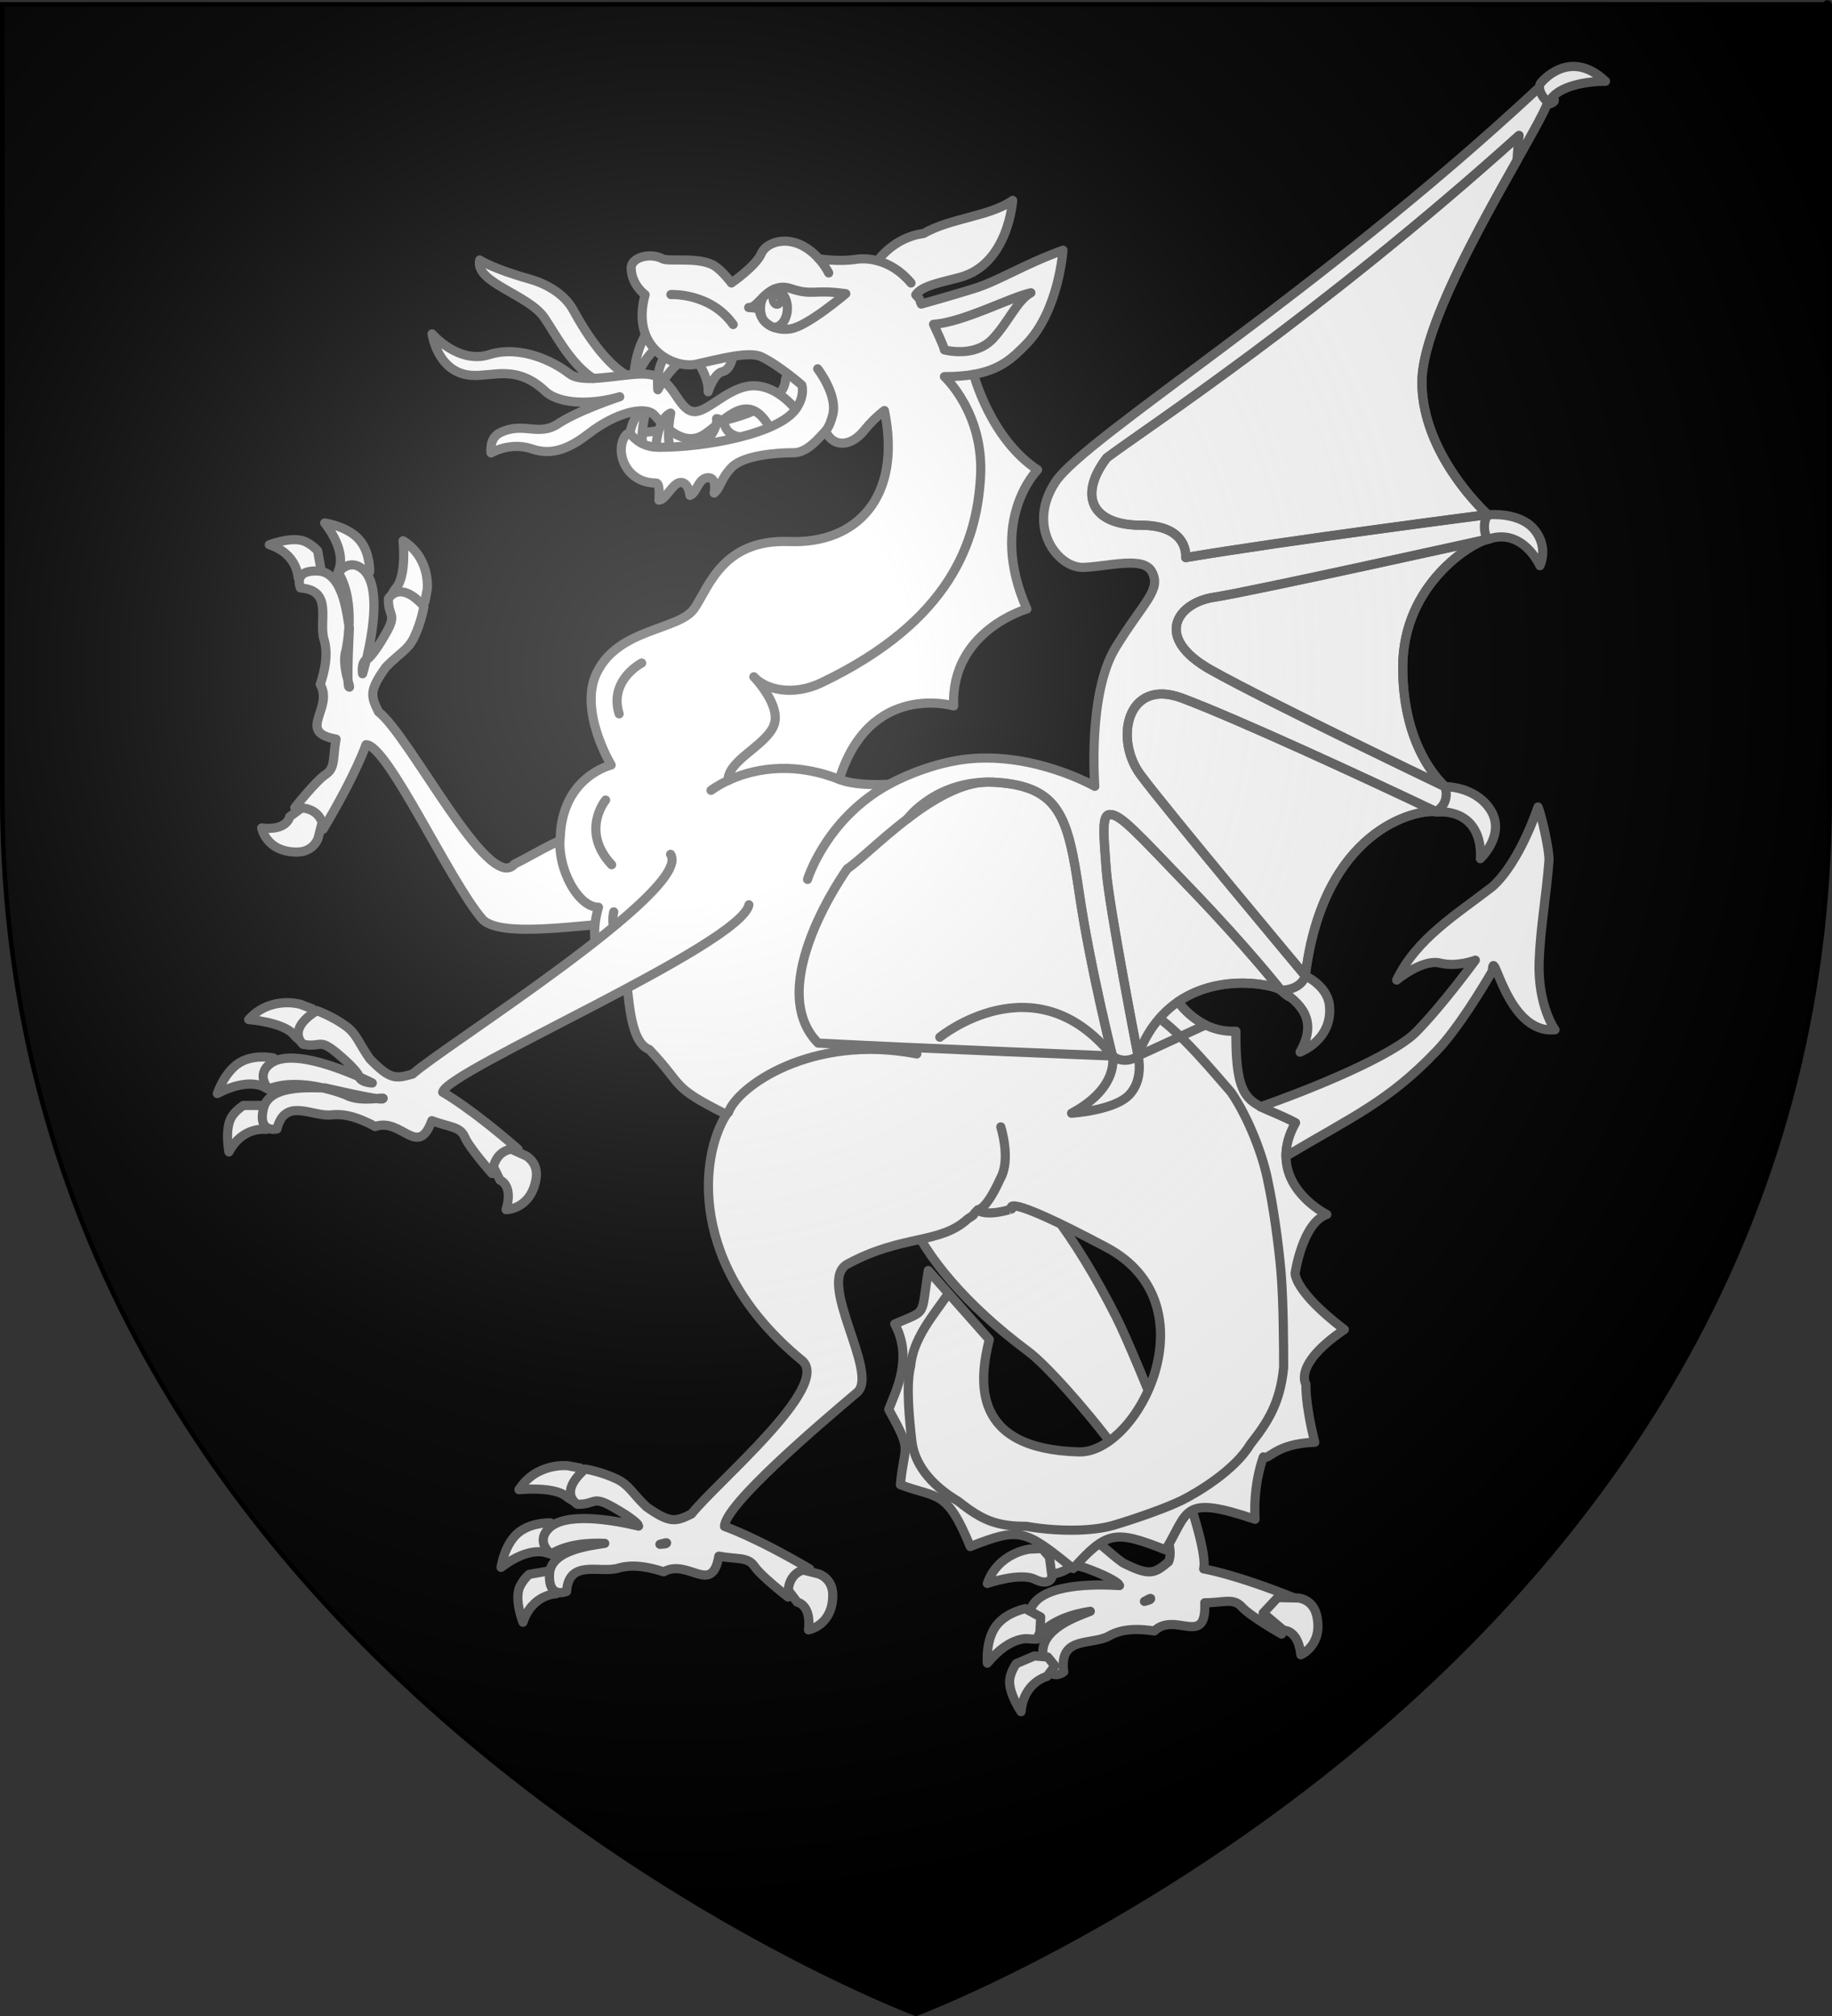
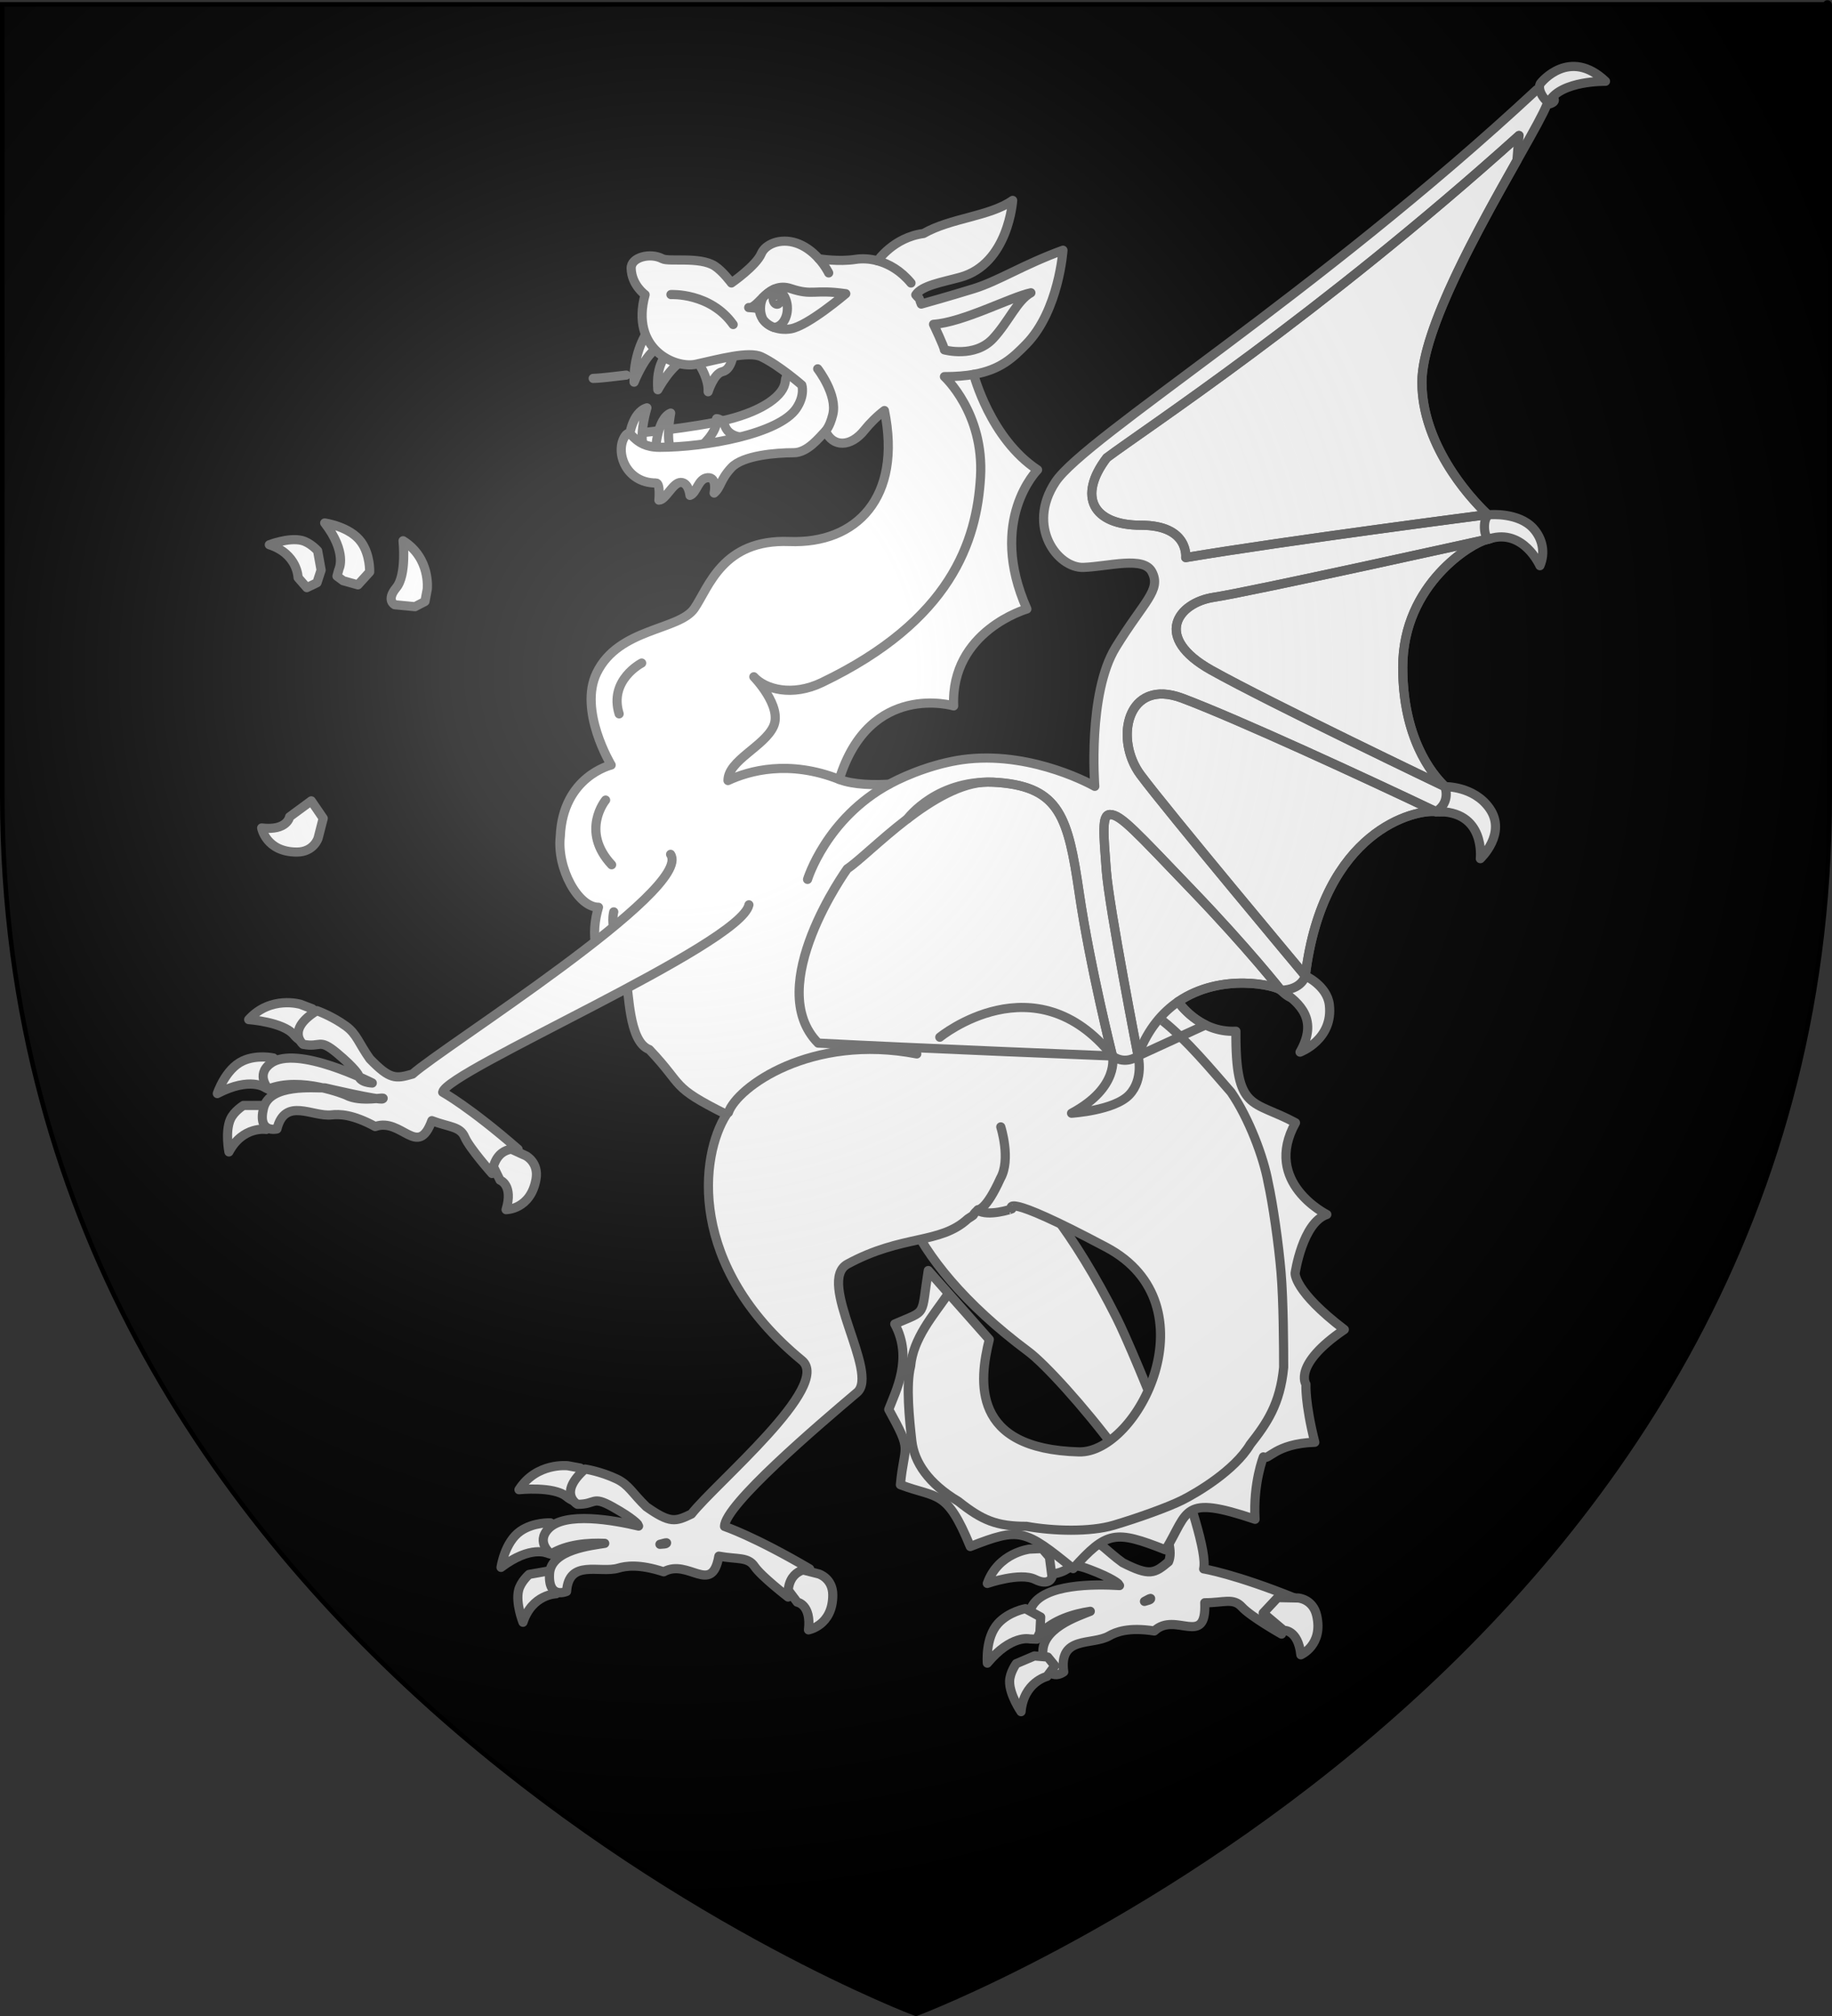
<svg xmlns="http://www.w3.org/2000/svg" xmlns:ns1="http://sodipodi.sourceforge.net/DTD/sodipodi-0.dtd" xmlns:ns2="http://www.inkscape.org/namespaces/inkscape" xmlns:ns4="http://ns.adobe.com/AdobeIllustrator/10.0/" xmlns:xlink="http://www.w3.org/1999/xlink" height="660" width="600" version="1.0" id="svg2" ns1:version="0.32" ns2:version="0.47 r22583" ns1:docname="Blason imaginaire de Brun sans Pitié.svg" ns2:export-filename="/Users/olivier/Desktop/Blason Rouge/Blason_Vide_3D.png" ns2:export-xdpi="144" ns2:export-ydpi="144" ns2:output_extension="org.inkscape.output.svg.inkscape">
  <rect width="100%" height="100%" fill="#333333" stroke="none" />
  <ns1:namedview ns2:window-height="850" ns2:window-width="1440" ns2:pageshadow="2" ns2:pageopacity="0.0" guidetolerance="10.0" gridtolerance="10.0" objecttolerance="10.0" borderopacity="1.0" bordercolor="#666666" pagecolor="#ffffff" id="base" showgrid="false" height="660px" ns2:zoom="0.69876391" ns2:cx="32.17134" ns2:cy="330.00001" ns2:window-x="-8" ns2:window-y="-8" ns2:current-layer="g2551" showguides="true" ns2:guide-bbox="true" ns2:window-maximized="1">
    <ns1:guide orientation="1,0" position="297.5,647.5" id="guide2411" />
    <ns1:guide orientation="0,1" position="-42.5,417.5" id="guide2413" />
  </ns1:namedview>
  <desc id="desc4">Flag of Canton of Valais (Wallis)</desc>
  <defs id="defs6">
    <ns2:perspective ns1:type="inkscape:persp3d" ns2:vp_x="0 : 330 : 1" ns2:vp_y="0 : 1000 : 0" ns2:vp_z="600 : 330 : 1" ns2:persp3d-origin="300 : 220 : 1" id="perspective2464" />
    <linearGradient id="linearGradient2893">
      <stop style="stop-color:white;stop-opacity:0.314;" offset="0" id="stop2895" />
      <stop id="stop2897" offset="0.19" style="stop-color:white;stop-opacity:0.251;" />
      <stop style="stop-color:#6b6b6b;stop-opacity:0.125;" offset="0.6" id="stop2901" />
      <stop style="stop-color:black;stop-opacity:0.125;" offset="1" id="stop2899" />
    </linearGradient>
    <radialGradient ns2:collect="always" xlink:href="#linearGradient2893" id="radialGradient3163" gradientUnits="userSpaceOnUse" gradientTransform="matrix(1.353,0,0,1.349,-77.629,-85.747)" cx="221.445" cy="226.331" fx="221.445" fy="226.331" r="300" />
  </defs>
  <g ns2:groupmode="layer" id="layer3" ns2:label="Fond écu" style="display:inline">
    <path id="path2855" style="fill:#000000;fill-opacity:1;fill-rule:evenodd;stroke:#000000;stroke-width:3;stroke-linecap:butt;stroke-linejoin:miter;stroke-miterlimit:4;stroke-dasharray:none;stroke-opacity:1" d="M 300,658.5 C 300,658.5 598.5,546.18 598.5,260.728 C 598.5,-24.723 598.5,2.176 598.5,2.176 L 1.5,2.176 L 1.5,260.728 C 1.5,546.18 300,658.5 300,658.5 z" ns1:nodetypes="cccccc" />
  </g>
  <g ns2:groupmode="layer" id="layer4" ns2:label="Meubles">
    <g id="g2551" transform="translate(783.383,19.672)" style="fill:#ffffff;stroke:#5e5e5e;stroke-opacity:1;stroke-width:3;stroke-miterlimit:4;stroke-dasharray:none">
      <g transform="translate(0,-14)" id="g2535" style="fill:#ffffff;stroke:#5e5e5e;stroke-opacity:1;stroke-width:3;stroke-miterlimit:4;stroke-dasharray:none">
        <path style="fill:#ffffff;stroke:#5e5e5e;stroke-width:3;stroke-linecap:round;stroke-linejoin:round;stroke-miterlimit:4;stroke-dasharray:none;stroke-opacity:1" ns4:knockout="Off" d="M -527.547,511.824 L -522.283,518.845 C -522.283,518.845 -517.601,519.568 -518.595,527.921 C -518.595,527.921 -510.639,526.494 -510.639,516.51 C -510.639,511.008 -515.216,509.609 -515.216,509.609 L -521.778,507.951 L -527.547,511.824 z" id="path7241" />
        <path style="fill:#ffffff;stroke:#5e5e5e;stroke-width:3;stroke-linecap:round;stroke-linejoin:round;stroke-miterlimit:4;stroke-dasharray:none;stroke-opacity:1" ns4:knockout="Off" d="M -597.939,513.272 L -601.239,516.097 C -601.239,516.097 -609.071,516.206 -612.099,525.432 C -612.099,525.432 -614.571,519.212 -613.527,514.937 C -612.845,512.145 -610.099,509.758 -610.099,509.758 L -603.733,508.63 L -599.551,509.979 L -597.939,513.272 z" id="path7243" />
        <path style="fill:#ffffff;stroke:#5e5e5e;stroke-width:3;stroke-linecap:round;stroke-linejoin:round;stroke-miterlimit:4;stroke-dasharray:none;stroke-opacity:1" ns4:knockout="Off" d="M -593.366,474.934 L -597.425,474.183 C -597.425,474.183 -607.687,473.012 -613.421,482.027 C -613.421,482.027 -602.093,480.82 -597.916,484.235 C -593.739,487.65 -592.288,484.733 -592.288,484.733 L -591.651,478.174 L -593.366,474.934 z" id="path7245" />
        <path style="fill:#ffffff;stroke:#5e5e5e;stroke-width:3;stroke-linecap:round;stroke-linejoin:round;stroke-miterlimit:4;stroke-dasharray:none;stroke-opacity:1" ns4:knockout="Off" d="M -619.29,507.465 C -619.29,507.465 -618.128,499.207 -612.955,495.603 C -608.676,492.62 -603.113,492.883 -603.113,492.883 L -598.855,496.683 L -600.219,501.471 L -601.735,503.477 L -604.002,502.857 C -604.003,502.857 -609.516,500.052 -619.29,507.465 z" id="path7247" />
      </g>
      <path id="path7249" d="M -577.576,122.439 C -577.576,122.439 -556.153,120.476 -544.831,117.622 C -533.51,114.767 -526.543,109.772 -526.194,105.133 C -525.846,100.494 -520.621,103.349 -520.621,103.349 L -516.963,108.523 L -522.885,122.082 L -547.792,129.397 L -569.39,131.181 L -577.228,126.543 L -577.576,122.439 z" ns4:knockout="Off" style="fill:#ffffff;stroke:#5e5e5e;stroke-width:3;stroke-linecap:round;stroke-linejoin:round;stroke-miterlimit:4;stroke-dasharray:none;stroke-opacity:1" />
      <path id="path7251" d="M -577.292,123.428 C -577.292,123.428 -576.452,115.352 -571.51,113.844 C -571.51,113.844 -573.928,121.705 -572.772,126.013 C -571.699,130.009 -573.718,126.768 -573.718,126.768 L -577.292,123.428 z" ns4:knockout="Off" style="fill:#ffffff;stroke:#5e5e5e;stroke-width:3;stroke-linecap:round;stroke-linejoin:round;stroke-miterlimit:4;stroke-dasharray:none;stroke-opacity:1" />
      <path id="path7253" d="M -571.405,88.967 C -571.405,88.967 -576.03,95.643 -575.715,105.443 C -575.715,105.443 -571.931,95.858 -567.619,94.028 L -571.405,88.967 z" ns4:knockout="Off" style="fill:#ffffff;stroke:#5e5e5e;stroke-width:3;stroke-linecap:round;stroke-linejoin:round;stroke-miterlimit:4;stroke-dasharray:none;stroke-opacity:1" />
-       <path id="path7255" d="M -531.439,120.013 C -538.464,108.021 -545.487,117.614 -552.511,122.411 C -559.535,127.208 -566.169,119.413 -569.096,116.215 C -572.024,113.017 -581.778,115.416 -590.753,122.411 C -599.729,129.406 -605.192,128.607 -609.485,127.208 C -616.395,124.956 -622.557,128.606 -622.557,128.606 C -622.557,128.606 -623.338,123.809 -619.631,122.011 C -611.799,118.211 -607.143,123.409 -600.509,119.013 C -593.875,114.616 -580.412,110.218 -580.412,110.218 C -589.192,112.816 -600.119,112.816 -604.801,108.42 C -614.167,99.626 -621.776,103.623 -628.8,103.224 C -640.114,102.581 -641.872,89.633 -641.872,89.633 C -641.872,89.633 -633.287,99.626 -623.141,96.428 C -612.996,93.231 -601.994,98.643 -596.996,102.624 C -595.271,103.998 -592.407,104.325 -589.106,104.211 C -596.601,99.458 -601.776,89.128 -605.191,84.237 C -610.482,76.658 -628.019,72.844 -626.264,65.449 C -626.264,65.449 -622.167,68.247 -610.07,71.645 C -605.174,73.02 -598.717,76.103 -595.531,82.001 C -592.042,88.456 -585.562,98.742 -578.305,103.13 C -574.755,102.747 -571.5,102.559 -569.292,103.224 C -562.658,105.223 -561.292,114.016 -556.609,115.015 C -551.926,116.014 -544.902,106.622 -536.512,106.622 C -528.122,106.622 -522.074,115.216 -522.074,115.216 L -524.819,119.463 L -530.438,121.201 L -531.439,120.013 z" ns4:knockout="Off" style="fill:#ffffff;stroke:#5e5e5e;stroke-width:3;stroke-linecap:round;stroke-linejoin:round;stroke-miterlimit:4;stroke-dasharray:none;stroke-opacity:1" />
      <path id="path7257" d="M -568.671,127.413 C -568.671,127.413 -568.145,117.397 -563.73,115.567 C -563.73,115.567 -565.306,123.536 -563.73,127.413 L -567.619,128.167 L -568.671,127.413 z" ns4:knockout="Off" style="fill:#ffffff;stroke:#5e5e5e;stroke-width:3;stroke-linecap:round;stroke-linejoin:round;stroke-miterlimit:4;stroke-dasharray:none;stroke-opacity:1" />
      <path id="path7259" d="M -554.058,126.767 C -554.058,126.767 -548.066,121.705 -548.696,117.397 C -548.696,117.397 -546.804,117.397 -545.963,119.765 C -544.722,123.261 -540.601,123.427 -540.601,123.427 L -542.808,126.335 L -554.058,126.767 z" ns4:knockout="Off" style="fill:#ffffff;stroke:#5e5e5e;stroke-width:3;stroke-linecap:round;stroke-linejoin:round;stroke-miterlimit:4;stroke-dasharray:none;stroke-opacity:1" />
      <path id="path7261" d="M -564.887,96.182 C -564.887,96.182 -568.671,99.52 -567.936,107.921 C -567.936,107.921 -563.625,99.951 -559.21,98.12 L -561.522,96.398 L -564.887,96.182 z" ns4:knockout="Off" style="fill:#ffffff;stroke:#5e5e5e;stroke-width:3;stroke-linecap:round;stroke-linejoin:round;stroke-miterlimit:4;stroke-dasharray:none;stroke-opacity:1" />
      <path id="path7263" d="M -554.09,100.097 C -554.09,100.097 -551.223,104.515 -551.463,108.576 C -551.463,108.576 -549.592,102.611 -546.809,102.005 C -543.784,101.346 -543.253,96.35 -543.253,96.35 L -552.145,96.852 L -554.09,100.097 z" ns4:knockout="Off" style="fill:#ffffff;stroke:#5e5e5e;stroke-width:3;stroke-linecap:round;stroke-linejoin:round;stroke-miterlimit:4;stroke-dasharray:none;stroke-opacity:1" />
      <g style="fill:#ffffff;fill-opacity:1;stroke:#5e5e5e;stroke-opacity:1;stroke-width:6.931;stroke-miterlimit:4;stroke-dasharray:none" transform="matrix(0,0.431,-0.435,0,-397.12,346.223)" id="g7325">
        <path style="opacity:1;fill:#ffffff;fill-opacity:1;stroke:#5e5e5e;stroke-width:6.931;stroke-linecap:round;stroke-linejoin:round;stroke-miterlimit:4;stroke-dasharray:none;display:inline;stroke-opacity:1" ns4:knockout="Off" d="M -240.63,653.604 L -228.519,669.893 C -228.519,669.893 -217.748,671.57 -220.036,690.949 C -220.036,690.949 -201.73,687.639 -201.73,664.475 C -201.73,651.711 -212.262,648.466 -212.262,648.466 L -227.358,644.62 L -240.63,653.604 z" id="path7327" />
        <path style="opacity:1;fill:#ffffff;fill-opacity:1;stroke:#5e5e5e;stroke-width:6.931;stroke-linecap:round;stroke-linejoin:round;stroke-miterlimit:4;stroke-dasharray:none;display:inline;stroke-opacity:1" ns4:knockout="Off" d="M -402.583,656.965 L -410.176,663.518 C -410.176,663.518 -428.195,663.77 -435.162,685.174 C -435.162,685.174 -440.849,670.745 -438.446,660.826 C -436.877,654.35 -430.559,648.812 -430.559,648.812 L -415.912,646.196 L -406.291,649.324 L -402.583,656.965 z" id="path7329" />
        <path style="opacity:1;fill:#ffffff;fill-opacity:1;stroke:#5e5e5e;stroke-width:6.931;stroke-linecap:round;stroke-linejoin:round;stroke-miterlimit:4;stroke-dasharray:none;display:inline;stroke-opacity:1" ns4:knockout="Off" d="M -392.063,568.021 L -401.401,566.28 C -401.401,566.28 -425.01,563.565 -438.202,584.478 C -438.202,584.478 -412.139,581.678 -402.529,589.601 C -392.92,597.523 -389.581,590.755 -389.581,590.755 L -388.116,575.539 L -392.063,568.021 z" id="path7331" />
        <path style="opacity:1;fill:#ffffff;fill-opacity:1;stroke:#5e5e5e;stroke-width:6.931;stroke-linecap:round;stroke-linejoin:round;stroke-miterlimit:4;stroke-dasharray:none;display:inline;stroke-opacity:1" ns4:knockout="Off" d="M -451.705,643.492 C -451.705,643.492 -449.032,624.336 -437.13,615.972 C -427.284,609.054 -414.486,609.664 -414.486,609.664 L -404.69,618.479 L -407.828,629.586 L -411.316,634.241 L -416.533,632.802 C -416.534,632.802 -429.219,626.296 -451.705,643.492 z" id="path7333" />
-         <path ns1:nodetypes="cccsccccccccscccsccscccsccc" style="opacity:1;fill:#ffffff;fill-opacity:1;stroke:#5e5e5e;stroke-width:6.931;stroke-linecap:round;stroke-linejoin:round;stroke-miterlimit:4;stroke-dasharray:none;display:inline;stroke-opacity:1" ns4:knockout="Off" d="M -192.594,500.615 C -169.404,519.821 -289.711,579.219 -308.207,602.959 C -320.336,608.861 -324.304,610.166 -342.243,597.43 C -352.528,587.481 -355.359,580.774 -364.523,576.368 C -376.479,570.621 -388.37,568.791 -388.37,568.791 C -409.166,587.206 -394.158,595.543 -394.158,595.543 C -380.041,595.772 -383.48,588.614 -367.63,597.534 C -351.78,606.453 -348.65,610.803 -348.65,610.803 C -346.968,616.594 -337.158,614.982 -337.158,614.982 C -337.158,614.982 -399.177,596.232 -415.995,614.182 C -425.833,624.683 -414.007,633.287 -414.007,633.287 C -391.583,619.392 -355.293,627.363 -355.293,627.363 C -342.961,631.418 -324.401,622.654 -327.228,625.298 C -329.21,627.151 -371.973,624.916 -371.973,624.916 C -378.7,626.534 -414.041,628.616 -415.162,648.301 C -416.283,667.988 -402.307,661.747 -402.307,661.747 C -400.625,636.851 -377.355,648.218 -363.305,644.041 C -357.752,642.391 -347.674,640.7 -329.12,646.846 C -310.567,636.424 -292.887,665.297 -287.55,634.936 C -273.255,637.577 -265.688,635.263 -260.644,642.789 C -255.599,650.315 -235.416,666.02 -235.416,666.02 C -236.536,644.015 -219.16,644.595 -219.16,644.595 C -261.085,619.762 -283.279,612.381 -283.279,612.381 C -283.279,596.153 -179.898,549.661 -150.988,524.991 C -133.915,510.423 -150.003,432.012 -149.044,401.132 C -168.374,418.169 -188.516,440.898 -213.892,448.391 C -215.429,463.291 -201.742,481.984 -192.594,500.615 z" id="path7335" />
      </g>
      <path ns1:nodetypes="cccsccccccccccsccscccsscscc" id="path2531" d="M -446.541,422.837 C -436.05,430.647 -395.105,478.748 -400.678,491.62 C -405.264,495.47 -406.822,496.43 -415.674,491.927 C -421.004,488.087 -422.855,485.145 -427.174,483.843 C -432.809,482.144 -438.036,482.306 -438.036,482.306 C -445.099,492.847 -437.915,495.512 -437.915,495.512 C -431.893,494.404 -434.043,491.303 -426.447,494.174 C -418.851,497.044 -417.108,498.833 -417.108,498.833 C -417.001,499.053 -416.871,499.242 -416.729,499.405 C -425.04,498.895 -441.405,498.879 -445.404,506.243 C -448.573,512.08 -442.711,515.155 -442.711,515.155 C -438.296,510.556 -431.577,508.64 -426.302,507.839 C -430.152,509.428 -443.089,513.523 -441.756,522.38 C -440.336,531.829 -435,527.671 -435,527.671 C -436.684,515.7 -425.701,519.087 -420.132,515.891 C -417.932,514.629 -413.809,512.96 -405.332,514.28 C -398.451,507.729 -388.157,519.923 -388.815,505.04 C -382.485,505.062 -379.493,503.306 -376.624,506.446 C -373.755,509.586 -363.655,515.299 -363.655,515.299 C -366.252,504.942 -358.812,503.729 -358.812,503.729 C -379.023,495.548 -389.17,493.953 -389.17,493.953 C -386.831,483.8 -411.915,423.208 -417.646,411.819 C -473.941,299.952 -531.187,359.822 -446.541,422.837 z M -406.608,503.627 C -406.495,503.614 -406.481,503.685 -406.6,503.872 C -406.722,504.066 -407.455,504.32 -408.555,504.594 C -407.558,504.062 -406.844,503.653 -406.608,503.627 z" style="fill:#ffffff;fill-opacity:1;stroke:#5e5e5e;stroke-width:3;stroke-linecap:round;stroke-linejoin:round;stroke-miterlimit:4;stroke-dasharray:none;stroke-opacity:1" />
      <path ns1:nodetypes="csccccsscccsccsccccccccccsccsccccccccscscsccccscscsccsscssccsscscccsccsccccccccccccccccssscsscsccccccccsccccccccscscc" id="path7265" d="M -459.373,418.853 C -462.754,432.411 -465.367,454.729 -429.993,455.653 C -410.684,456.158 -385.809,407.388 -421.052,388.669 C -456.294,369.95 -452.068,376.085 -452.018,376.095 C -451.969,376.105 -459.722,378.753 -463.244,376.543 C -465.823,378.932 -463.095,377.219 -466.436,379.372 C -475.61,387.799 -487.717,384.36 -505.798,394.149 C -516.183,399.771 -495.267,429.909 -502.688,436.189 C -515.254,446.823 -546.085,473.062 -546.085,480.057 C -546.085,480.057 -536.436,483.241 -518.213,493.945 C -518.213,493.945 -525.763,493.687 -525.276,503.172 C -525.276,503.172 -534.058,496.408 -536.251,493.163 C -538.443,489.919 -541.732,490.921 -547.946,489.782 C -550.265,502.869 -557.946,490.422 -566.011,494.915 C -574.075,492.266 -578.457,492.991 -580.87,493.702 C -586.977,495.503 -597.09,490.609 -597.821,501.34 C -597.821,501.34 -603.891,504.02 -603.404,495.534 C -602.947,487.579 -589.424,486.298 -585.325,485.593 C -590.667,485.359 -597.648,485.841 -602.901,489.069 C -602.901,489.069 -608.047,485.351 -603.771,480.825 C -598.375,475.114 -582.304,478.021 -574.242,479.936 C -574.349,479.768 -574.438,479.581 -574.5,479.37 C -574.5,479.37 -575.855,477.503 -582.745,473.659 C -589.634,469.813 -588.14,472.895 -594.276,472.797 C -594.276,472.797 -600.802,469.204 -591.763,461.266 C -591.763,461.266 -586.597,462.048 -581.4,464.526 C -577.417,466.425 -576.186,469.316 -571.715,473.605 C -563.918,479.095 -562.196,478.533 -556.924,475.989 C -548.884,465.756 -510.687,433.961 -520.767,425.682 C -558.425,394.753 -554.082,358.592 -545.46,345.184 C -564.205,335.815 -559.048,336.19 -570.724,323.928 C -577.796,321.287 -577.205,303.823 -578.439,301.783 C -589.816,296.732 -589.761,285.394 -587.376,277.349 C -594.028,277.41 -601.064,264.588 -599.886,254.153 C -599.051,234.509 -583.22,230.782 -583.22,230.782 C -583.22,230.782 -593.981,212.971 -587.947,200.609 C -580.72,185.806 -561.005,186.799 -555.987,179.541 C -551.262,172.709 -546.811,156.758 -524.855,157.612 C -502.899,158.466 -487.888,143.205 -493.723,114.736 C -496.034,116.459 -498.611,119.038 -500.202,121.054 C -504.79,126.868 -510.627,126.755 -512.997,121.445 C -515.108,123.533 -518.85,128.543 -523.483,128.543 C -529.136,128.543 -540.074,129.38 -543.844,133.433 C -547.612,137.487 -547.233,139.813 -549.494,141.744 C -549.494,141.744 -548.369,136.526 -551.572,136.72 C -554.776,136.913 -555.151,141.739 -557.413,142.512 C -557.413,142.512 -557.79,138.269 -560.428,138.269 C -563.066,138.269 -565.325,144.061 -567.586,144.061 C -567.586,144.061 -567.029,138.457 -568.537,138.457 C -578.525,138.457 -582.062,128.121 -578.67,123.101 C -576.525,119.927 -576.417,126.765 -567.369,126.765 C -552.293,126.765 -528.232,122.345 -522.587,114.063 C -519.652,109.758 -520.78,106.398 -520.78,106.398 C -520.78,106.398 -528.22,99.9 -534.01,97.144 C -538.182,95.159 -548.219,98.004 -555.484,99.582 C -562.342,101.073 -577.009,94.564 -572.109,76.804 C -572.109,76.804 -576.539,73.668 -576.673,68.17 C -576.762,64.519 -570.372,62.942 -566.459,65.031 C -564.365,66.149 -554.187,64.271 -549.317,67.402 C -546.698,69.087 -543.83,72.965 -543.83,72.965 C -543.83,72.965 -535.719,67.361 -534.023,63.307 C -532.84,60.479 -528.052,58.071 -522.534,59.923 C -520.143,60.726 -517.615,62.329 -515.184,65.045 C -515.184,65.045 -508.789,66.113 -503.123,65.233 C -501.114,64.922 -498.603,64.994 -495.937,65.718 C -495.937,65.718 -490.722,58.039 -480.928,56.774 C -471.918,51.627 -459.321,51.253 -451.725,45.931 C -451.725,45.931 -453.056,66.769 -468.935,71.106 C -474.931,72.744 -481.456,73.787 -483.455,76.858 C -481.614,79.08 -483.055,76.424 -481.662,79.876 C -481.662,79.876 -472.555,77.347 -464.453,74.838 C -456.35,72.328 -448.123,66.913 -435.25,62.243 C -435.25,62.243 -436.555,82.004 -447.311,93.022 C -451.77,97.59 -455.783,101.363 -464.48,102.896 C -464.48,102.896 -465.49,124.22 -450,134.457 C -450,134.457 -464.568,146.298 -451.576,175.473 C -451.576,175.473 -476.128,181.468 -475.129,206.037 C -475.129,206.037 -509.414,208.18 -508.528,235.483 C -503.828,237.335 -496.79,237.326 -492.161,237.059 C -485.78,233.591 -475.785,229.777 -466.368,228.802 C -444.359,226.52 -424.832,237.76 -424.832,237.76 C -424.832,237.76 -427.233,207.345 -418,192.298 C -408.765,177.25 -402.952,173.544 -406.115,167.526 C -408.846,162.33 -420.161,165.765 -428.513,166.085 C -436.944,166.408 -447.376,152.752 -437.722,138.134 C -428.068,123.516 -352.862,77.352 -280.094,9.696 C -280.094,9.696 -269.7,12.948 -276.766,14.599 C -281.3,26.069 -317.678,81.378 -317.678,105.455 C -317.678,129.533 -295.854,149.749 -292.916,151.47 C -289.978,153.19 -292.496,156.2 -296.692,157.06 C -300.889,157.92 -323.966,171.246 -323.966,198.763 C -323.966,226.281 -310.538,237.885 -308.02,239.605 C -305.503,241.325 -306.344,246.917 -313.059,246.057 C -319.775,245.198 -350.048,252.015 -355.872,299.803 C -356.292,303.243 -357.309,311.225 -363.845,304.531 C -365.383,302.957 -383.384,298.603 -397.517,308.249 C -397.517,308.249 -390.813,318.517 -378.61,317.934 C -378.766,344.503 -373.171,340.253 -359.09,347.903 C -370.01,367.438 -348.836,377.93 -348.836,377.93 C -356.809,380.557 -359.214,397.125 -359.214,397.125 C -359.214,397.125 -359.752,402.915 -343.104,415.593 C -360.097,427.162 -355.668,433.508 -355.668,433.508 C -355.668,433.508 -356.055,439.475 -352.775,452.501 C -365.93,452.931 -367.966,458.683 -369.604,457.283 C -369.604,457.283 -373.027,465.845 -372.334,477.718 C -396.496,469.578 -393.929,474.978 -401.646,487.726 C -418.183,481.208 -420.864,481.553 -431.922,493.855 C -447.867,480.865 -449.413,480.313 -465.607,486.635 C -473.381,467.704 -476.204,471.039 -488.494,466.403 C -487.22,452.63 -484.343,456.207 -492.311,441.752 C -489.997,435.691 -484.289,424.958 -490.341,413.775 C -479.512,409.048 -481.837,411.785 -479.364,396.273 L -459.373,418.853 z M -565.141,485.405 C -565.028,485.414 -565.028,485.478 -565.182,485.62 C -565.341,485.767 -566.112,485.858 -567.247,485.903 C -566.161,485.616 -565.378,485.385 -565.141,485.405 z" style="fill:#ffffff;fill-opacity:1;stroke:#5e5e5e;stroke-width:3;stroke-linecap:round;stroke-linejoin:round;stroke-miterlimit:4;stroke-dasharray:none;stroke-opacity:1" />
      <path id="path7267" d="M -508.53,235.489 C -498.537,203.242 -471.054,211.431 -471.054,211.431 C -472.053,186.862 -447.069,179.696 -447.069,179.696 C -460.061,150.521 -443.571,134.141 -443.571,134.141 C -459.061,123.905 -464.487,102.899 -464.487,102.899 C -467.182,103.374 -470.326,103.633 -474.07,103.633 C -474.07,103.633 -461.03,115.518 -462.252,136.486 C -463.474,157.455 -471.858,183.447 -514.191,203.773 C -523.968,208.467 -532.828,205.963 -536.494,201.895 C -536.494,201.895 -527.023,211.597 -530.078,218.17 C -533.134,224.742 -544.96,229.29 -544.96,235.862 C -538.013,232.639 -524.996,229 -508.53,235.489 z" ns4:knockout="Off" style="fill:#ffffff;stroke:#5e5e5e;stroke-width:3;stroke-linecap:round;stroke-linejoin:round;stroke-miterlimit:4;stroke-dasharray:none;stroke-opacity:1" />
      <path id="path7269" d="M -578.305,103.13 C -581.862,103.513 -585.716,104.094 -589.107,104.21" ns4:knockout="Off" style="fill:#ffffff;stroke:#5e5e5e;stroke-width:3;stroke-linecap:round;stroke-linejoin:round;stroke-miterlimit:4;stroke-dasharray:none;stroke-opacity:1" />
      <path id="path7271" d="M -544.825,344.548 C -542.009,336.25 -517.722,318.668 -483.123,325.362" ns4:knockout="Off" style="fill:#ffffff;stroke:#5e5e5e;stroke-width:3;stroke-linecap:round;stroke-linejoin:round;stroke-miterlimit:4;stroke-dasharray:none;stroke-opacity:1" ns1:nodetypes="cc" />
-       <path id="path7275" d="M -550.504,239.072 C -550.504,239.072 -548.537,237.523 -544.96,235.862" ns4:knockout="Off" style="fill:#ffffff;stroke:#5e5e5e;stroke-width:3;stroke-linecap:round;stroke-linejoin:round;stroke-miterlimit:4;stroke-dasharray:none;stroke-opacity:1" />
      <path id="path7277" d="M -518.904,268.226 C -518.904,268.226 -512.846,248.307 -492.167,237.065" ns4:knockout="Off" style="fill:#ffffff;stroke:#5e5e5e;stroke-width:3;stroke-linecap:round;stroke-linejoin:round;stroke-miterlimit:4;stroke-dasharray:none;stroke-opacity:1" />
      <path id="path7279" d="M -475.585,319.89 C -475.585,319.89 -444.381,294.323 -419.041,326.046 C -416.582,329.124 -412.215,329.872 -410.437,325.161 C -407.3,317.127 -402.666,311.756 -397.52,308.245" ns4:knockout="Off" style="fill:#ffffff;stroke:#5e5e5e;stroke-width:3;stroke-linecap:round;stroke-linejoin:round;stroke-miterlimit:4;stroke-dasharray:none;stroke-opacity:1" />
      <path ns1:nodetypes="ccc" id="path7281" d="M -455.618,349.248 C -455.618,349.248 -452.195,359.932 -455.746,366.139 C -460.472,376.618 -463.041,376.343 -463.041,376.343" ns4:knockout="Off" style="fill:#ffffff;stroke:#5e5e5e;stroke-width:3;stroke-linecap:round;stroke-linejoin:round;stroke-miterlimit:4;stroke-dasharray:none;stroke-opacity:1" />
      <path id="path7283" d="M -513.003,121.449 C -511.703,119.803 -511.118,117.906 -510.666,116.185 C -508.943,109.629 -515.583,101.076 -515.583,101.076" ns4:knockout="Off" style="fill:#ffffff;stroke:#5e5e5e;stroke-width:3;stroke-linecap:round;stroke-linejoin:round;stroke-miterlimit:4;stroke-dasharray:none;stroke-opacity:1" />
      <path id="path7285" d="M -515.183,65.044 C -513.11,67.361 -511.979,69.677 -511.979,69.677" ns4:knockout="Off" style="fill:#ffffff;stroke:#5e5e5e;stroke-width:3;stroke-linecap:round;stroke-linejoin:round;stroke-miterlimit:4;stroke-dasharray:none;stroke-opacity:1" />
      <path id="path7287" d="M -485.018,72.979 C -488.405,68.893 -492.324,66.702 -495.943,65.718" ns4:knockout="Off" style="fill:#ffffff;stroke:#5e5e5e;stroke-width:3;stroke-linecap:round;stroke-linejoin:round;stroke-miterlimit:4;stroke-dasharray:none;stroke-opacity:1" />
      <path ns1:nodetypes="ccccsc" id="path7289" d="M -538.174,81.015 C -534.982,81.448 -531.912,72.305 -524.436,74.796 C -517.094,77.241 -516.993,74.955 -506.383,76.483 C -506.383,76.483 -518.77,87.057 -524.436,87.992 C -528.579,88.677 -533.572,87.057 -534.644,82.306 C -534.947,80.964 -536.712,81.171 -538.174,81.015 z" ns4:knockout="Off" style="fill:#ffffff;stroke:#5e5e5e;stroke-width:3;stroke-linecap:round;stroke-linejoin:round;stroke-miterlimit:4;stroke-dasharray:none;stroke-opacity:1" />
      <path ns1:nodetypes="ccccc" id="path7291" d="M -445.755,76.179 C -452.278,77.546 -468.018,85.891 -477.641,86.506 C -477.641,86.506 -474.089,93.939 -474.089,94.864 C -474.089,94.864 -464.164,97.636 -458.149,91.166 C -453.013,85.643 -450.266,78.644 -445.755,76.179 z" ns4:knockout="Off" style="fill:#ffffff;stroke:#5e5e5e;stroke-width:3;stroke-linecap:round;stroke-linejoin:round;stroke-miterlimit:4;stroke-dasharray:none;stroke-opacity:1" />
      <path style="fill:#ffffff;stroke:#5e5e5e;stroke-opacity:1;stroke-width:3;stroke-miterlimit:4;stroke-dasharray:none" id="path7293" d="M -529.914,75.071 C -529.94,75.071 -529.965,75.076 -529.99,75.076 C -531.341,75.719 -532.492,76.713 -533.517,77.708 C -534.024,78.719 -534.324,79.951 -534.324,81.283 C -534.324,82.595 -534.033,83.81 -533.541,84.813 C -532.658,86.07 -531.405,86.953 -529.986,87.489 C -529.962,87.49 -529.939,87.494 -529.915,87.494 C -527.48,87.494 -525.506,84.713 -525.506,81.282 C -525.506,77.851 -527.479,75.071 -529.914,75.071 z M -528.611,79.885 C -529.152,80.08 -529.793,79.634 -530.042,78.889 C -530.29,78.143 -530.054,77.381 -529.513,77.185 C -528.972,76.99 -528.331,77.436 -528.082,78.182 C -527.833,78.927 -528.07,79.689 -528.611,79.885 z" ns4:knockout="Off" />
      <path id="path7295" d="M -543.263,86.577 C -550.753,76.05 -563.642,76.764 -563.642,76.764" ns4:knockout="Off" style="fill:#ffffff;stroke:#5e5e5e;stroke-width:3;stroke-linecap:round;stroke-linejoin:round;stroke-miterlimit:4;stroke-dasharray:none;stroke-opacity:1" />
      <path id="path7297" d="M -278.642,7.372 C -278.642,7.372 -269.361,-4.243 -257.561,6.938 C -257.561,6.938 -272.039,6.67 -275.97,13.533 C -276.557,14.558 -280.668,9.482 -278.642,7.372 z" ns4:knockout="Off" style="fill:#ffffff;stroke:#5e5e5e;stroke-width:3;stroke-linecap:round;stroke-linejoin:round;stroke-miterlimit:4;stroke-dasharray:none;stroke-opacity:1" />
      <path id="path7299" d="M -295.323,148.83 C -295.323,148.83 -285.991,148.028 -281.207,153.323 C -278.166,156.687 -277.223,161.308 -279.041,165.524 C -279.041,165.524 -284.427,153.296 -295.504,156.701 C -297.418,157.289 -298.195,149.222 -295.323,148.83 z" ns4:knockout="Off" style="fill:#ffffff;stroke:#5e5e5e;stroke-width:3;stroke-linecap:round;stroke-linejoin:round;stroke-miterlimit:4;stroke-dasharray:none;stroke-opacity:1" />
      <path id="path7301" d="M -313.06,246.049 C -296.683,245.53 -298.556,261.436 -298.556,261.436 C -298.556,261.436 -289.762,253.195 -295.561,244.955 C -300.725,237.618 -310.154,237.866 -310.154,237.866 C -310.154,237.866 -308.109,242.926 -313.06,246.049 z" ns4:knockout="Off" style="fill:#ffffff;stroke:#5e5e5e;stroke-width:3;stroke-linecap:round;stroke-linejoin:round;stroke-miterlimit:4;stroke-dasharray:none;stroke-opacity:1" />
      <path id="path7303" d="M -363.847,304.523 C -357.409,308.805 -351.611,314.332 -357.608,324.775 C -357.608,324.775 -346.615,320.681 -348.014,309.216 C -348.773,303 -355.872,299.794 -355.872,299.794 C -355.872,299.794 -356.895,304.335 -363.847,304.523 z" ns4:knockout="Off" style="fill:#ffffff;stroke:#5e5e5e;stroke-width:3;stroke-linecap:round;stroke-linejoin:round;stroke-miterlimit:4;stroke-dasharray:none;stroke-opacity:1" />
      <path id="path7305" d="M -419.041,326.046 C -419.041,326.046 -416.547,336.253 -432.437,344.779 C -432.437,344.779 -418.421,343.91 -413.521,338.733 C -408.678,333.617 -410.645,326.021 -410.645,326.021 C -410.645,326.021 -414.724,329.172 -419.041,326.046 z" ns4:knockout="Off" style="fill:#ffffff;stroke:#5e5e5e;stroke-width:3;stroke-linecap:round;stroke-linejoin:round;stroke-miterlimit:4;stroke-dasharray:none;stroke-opacity:1" />
      <path id="path7307" d="M -486.18,248.367 C -486.18,248.367 -476.21,234.886 -456.27,236.52 C -436.331,238.155 -433.538,247.958 -429.95,272.47 C -426.362,296.981 -419.041,326.046 -419.041,326.046" ns4:knockout="Off" style="fill:none;stroke:#5e5e5e;stroke-width:3;stroke-linecap:round;stroke-linejoin:round;stroke-miterlimit:4;stroke-dasharray:none;stroke-opacity:1" />
      <path id="path7309" d="M -410.645,326.021 C -410.645,326.021 -420.153,277.374 -421.06,265.282 C -421.968,253.191 -422.574,246.998 -419.85,246.99 C -416.325,246.98 -411.374,252.571 -392.912,271.792 C -374.45,291.014 -363.847,304.523 -363.847,304.523" ns4:knockout="Off" style="fill:none;stroke:#5e5e5e;stroke-width:3;stroke-linecap:round;stroke-linejoin:round;stroke-miterlimit:4;stroke-dasharray:none;stroke-opacity:1" />
      <path id="path7311" d="M -355.872,299.793 C -355.872,299.793 -401.145,245.716 -409.862,233.969 C -418.578,222.22 -414.261,202.101 -396.139,208.915 C -378.017,215.729 -336.183,235.014 -313.058,246.048" ns4:knockout="Off" style="fill:none;stroke:#5e5e5e;stroke-width:3;stroke-linecap:round;stroke-linejoin:round;stroke-miterlimit:4;stroke-dasharray:none;stroke-opacity:1" />
      <path id="path7313" d="M -310.152,237.865 C -310.152,237.865 -367.445,210.464 -386.667,199.724 C -405.888,188.984 -397.734,177.647 -385.792,175.857 C -373.851,174.067 -295.504,156.7 -295.504,156.7" ns4:knockout="Off" style="fill:none;stroke:#5e5e5e;stroke-width:3;stroke-linecap:round;stroke-linejoin:round;stroke-miterlimit:4;stroke-dasharray:none;stroke-opacity:1" />
      <path id="path7315" d="M -295.899,148.764 C -295.899,148.764 -361.552,157.237 -395.042,162.875 C -395.042,162.875 -393.845,152.287 -409.673,152.287 C -425.5,152.287 -430.547,142.889 -420.913,130.201 C -408.146,120.62 -351.535,83.73 -285.879,24.701" ns4:knockout="Off" style="fill:none;stroke:#5e5e5e;stroke-width:3;stroke-linecap:round;stroke-linejoin:round;stroke-miterlimit:4;stroke-dasharray:none;stroke-opacity:1" ns1:nodetypes="ccscc" />
      <path id="path7317" d="M -573.227,197.399 C -573.227,197.399 -584.053,202.944 -580.608,214.033" ns4:knockout="Off" style="fill:#ffffff;stroke:#5e5e5e;stroke-width:3;stroke-linecap:round;stroke-linejoin:round;stroke-miterlimit:4;stroke-dasharray:none;stroke-opacity:1" />
      <path id="path7319" d="M -585.037,242.261 C -585.037,242.261 -593.402,252.343 -583.068,263.432" ns4:knockout="Off" style="fill:#ffffff;stroke:#5e5e5e;stroke-width:3;stroke-linecap:round;stroke-linejoin:round;stroke-miterlimit:4;stroke-dasharray:none;stroke-opacity:1" />
      <path ns1:nodetypes="cc" id="path7321" d="M -582.372,278.857 C -582.372,278.857 -585.365,289.019 -571.961,299.204" ns4:knockout="Off" style="fill:#ffffff;stroke:#5e5e5e;stroke-width:3;stroke-linecap:round;stroke-linejoin:round;stroke-miterlimit:4;stroke-dasharray:none;stroke-opacity:1" />
      <path ns1:nodetypes="ccccccccccccc" id="path7323" d="M -473.242,404.464 C -477.611,410.807 -484.352,418.496 -485.15,427.596 C -486.716,433.809 -485.542,445.072 -484.758,452.062 C -483.975,459.052 -479.276,466.042 -469.486,471.868 C -461.654,478.081 -456.955,480.023 -447.165,480.023 C -438.55,481.576 -426.411,481.965 -418.579,479.635 C -410.747,477.305 -400.957,473.809 -396.258,471.479 C -391.559,469.149 -379.028,461.771 -373.937,453.227 C -368.455,446.237 -364.147,440.023 -362.973,427.984 C -362.973,421.771 -363.04,406.276 -363.823,396.955 C -364.606,387.635 -366.497,374.392 -368.063,367.402 C -369.535,359.219 -374.329,346.431 -380.203,337.887 C -386.697,330.481 -394.692,320.8 -402.524,314.586" style="fill:none;fill-rule:evenodd;stroke:#5e5e5e;stroke-width:3;stroke-linecap:butt;stroke-linejoin:miter;stroke-opacity:1;stroke-miterlimit:4;stroke-dasharray:none" />
-       <path ns1:nodetypes="cssscscccscsscc" id="path2161" d="M -279.673,244.513 C -278.656,246.638 -275.849,258.937 -276.077,262.074 C -276.893,273.28 -278.89,283.911 -279.293,294.985 C -279.827,309.664 -274.1,317.45 -274.1,317.45 C -290.181,319.027 -294.309,288.902 -294.616,298.25 C -297.957,303.923 -305.86,317.046 -312.835,324.353 C -328.604,340.872 -339.985,345.626 -362.217,358.852 C -362.233,355.599 -361.334,351.93 -359.076,347.89 C -362.406,346.081 -368.173,343.719 -370.59,342.676 C -353.838,336.86 -327.166,325.942 -319.516,318.112 C -310.514,308.899 -300.192,294.667 -300.192,294.667 C -300.192,294.667 -306.176,297.006 -311.764,295.621 C -317.54,294.189 -325.964,301.181 -325.964,301.181 C -319.424,287.555 -306.546,279.837 -294.615,270.614 C -285.538,262.505 -279.673,244.513 -279.673,244.513 z" style="fill:#ffffff;fill-opacity:1;stroke:#5e5e5e;stroke-width:3;stroke-linecap:round;stroke-linejoin:round;stroke-miterlimit:4;stroke-dasharray:none;display:inline;stroke-opacity:1" />
      <path style="fill:none;fill-opacity:1;stroke:#5e5e5e;stroke-width:3;stroke-linecap:round;stroke-linejoin:round;stroke-miterlimit:4;stroke-dasharray:none;stroke-opacity:1" d="M -285.897,24.684 L -286.574,32.884 C -298.824,54.575 -317.695,88.075 -317.695,105.457 C -317.695,125.178 -303.071,142.308 -296.158,148.806 C -296.951,148.909 -361.76,157.255 -395.045,162.859 C -395.045,162.859 -393.839,152.273 -409.666,152.273 C -425.493,152.273 -430.538,142.895 -420.904,130.207 C -408.137,120.625 -351.553,83.713 -285.897,24.684 z M -295.519,156.709 C -295.9,156.833 -296.266,156.958 -296.684,157.044 C -300.882,157.904 -323.971,171.236 -323.971,198.754 C -323.971,221.608 -314.722,233.462 -310.14,237.817 L -310.14,237.854 C -310.14,237.854 -367.442,210.463 -386.664,199.723 C -405.886,188.982 -397.741,177.657 -385.799,175.867 C -373.858,174.078 -295.519,156.709 -295.519,156.709 z M -402.299,207.55 C -400.464,207.629 -398.401,208.078 -396.135,208.929 C -378.014,215.743 -336.197,235.02 -313.072,246.054 C -319.787,245.195 -350.057,252.015 -355.881,299.803 C -355.881,299.803 -401.137,245.725 -409.854,233.978 C -417.481,223.698 -415.146,206.997 -402.299,207.55 z M -459.843,236.363 C -459.276,236.359 -458.698,236.379 -458.114,236.4 C -457.51,236.423 -456.895,236.461 -456.272,236.512 C -436.333,238.146 -433.551,247.971 -429.962,272.482 C -426.374,296.993 -419.025,326.044 -419.025,326.044 C -419.025,326.044 -482.54,323.538 -515.437,321.817 C -533.71,303.32 -505.891,264.755 -505.891,264.755 C -498.561,259.909 -477.405,236.474 -459.843,236.363 z M -419.852,246.986 C -416.327,246.976 -411.365,252.589 -392.903,271.811 C -374.441,291.032 -363.849,304.537 -363.849,304.537 C -365.387,302.962 -383.393,298.619 -397.526,308.265 C -397.526,308.265 -394.391,313.015 -388.543,315.869 L -410.643,326.007 C -410.643,326.007 -420.147,277.379 -421.054,265.288 C -421.962,253.196 -422.576,246.994 -419.852,246.986 z" id="path3151" ns1:nodetypes="ccscsscccssccssccscssccssscccccsccccsc" />
      <g style="fill:#ffffff;fill-opacity:1;stroke:#5e5e5e;stroke-opacity:1;stroke-width:6.931;stroke-miterlimit:4;stroke-dasharray:none" transform="matrix(0.424,7.6372047e-2,-7.7010258e-2,0.428,-471.134,97.421)" id="g2519">
        <path style="opacity:1;fill:#ffffff;fill-opacity:1;stroke:#5e5e5e;stroke-width:6.931;stroke-linecap:round;stroke-linejoin:round;stroke-miterlimit:4;stroke-dasharray:none;display:inline;stroke-opacity:1" ns4:knockout="Off" d="M -240.63,653.604 L -228.519,669.893 C -228.519,669.893 -217.748,671.57 -220.036,690.949 C -220.036,690.949 -201.73,687.639 -201.73,664.475 C -201.73,651.711 -212.262,648.466 -212.262,648.466 L -227.358,644.62 L -240.63,653.604 z" id="path2521" />
        <path style="opacity:1;fill:#ffffff;fill-opacity:1;stroke:#5e5e5e;stroke-width:6.931;stroke-linecap:round;stroke-linejoin:round;stroke-miterlimit:4;stroke-dasharray:none;display:inline;stroke-opacity:1" ns4:knockout="Off" d="M -402.583,656.965 L -410.176,663.518 C -410.176,663.518 -428.195,663.77 -435.162,685.174 C -435.162,685.174 -440.849,670.745 -438.446,660.826 C -436.877,654.35 -430.559,648.812 -430.559,648.812 L -415.912,646.196 L -406.291,649.324 L -402.583,656.965 z" id="path2523" />
        <path style="opacity:1;fill:#ffffff;fill-opacity:1;stroke:#5e5e5e;stroke-width:6.931;stroke-linecap:round;stroke-linejoin:round;stroke-miterlimit:4;stroke-dasharray:none;display:inline;stroke-opacity:1" ns4:knockout="Off" d="M -392.063,568.021 L -401.401,566.28 C -401.401,566.28 -425.01,563.565 -438.202,584.478 C -438.202,584.478 -412.139,581.678 -402.529,589.601 C -392.92,597.523 -389.581,590.755 -389.581,590.755 L -388.116,575.539 L -392.063,568.021 z" id="path2525" />
        <path style="opacity:1;fill:#ffffff;fill-opacity:1;stroke:#5e5e5e;stroke-width:6.931;stroke-linecap:round;stroke-linejoin:round;stroke-miterlimit:4;stroke-dasharray:none;display:inline;stroke-opacity:1" ns4:knockout="Off" d="M -451.705,643.492 C -451.705,643.492 -449.032,624.336 -437.13,615.972 C -427.284,609.054 -414.486,609.664 -414.486,609.664 L -404.69,618.479 L -407.828,629.586 L -411.316,634.241 L -416.533,632.802 C -416.534,632.802 -429.219,626.296 -451.705,643.492 z" id="path2527" />
        <path ns1:nodetypes="cccsccccccccscccsccscccc" style="opacity:1;fill:#ffffff;fill-opacity:1;stroke:#5e5e5e;stroke-width:6.931;stroke-linecap:round;stroke-linejoin:round;stroke-miterlimit:4;stroke-dasharray:none;display:inline;stroke-opacity:1" ns4:knockout="Off" d="M -144.772,405.745 C -122.65,428.491 -289.711,579.219 -308.207,602.959 C -320.336,608.861 -324.304,610.166 -342.243,597.43 C -352.528,587.481 -355.359,580.774 -364.523,576.368 C -376.479,570.621 -388.37,568.791 -388.37,568.791 C -409.166,587.206 -394.158,595.543 -394.158,595.543 C -380.041,595.772 -383.48,588.614 -367.63,597.534 C -351.78,606.453 -348.65,610.803 -348.65,610.803 C -346.968,616.594 -337.158,614.982 -337.158,614.982 C -337.158,614.982 -399.177,596.232 -415.995,614.182 C -425.833,624.683 -414.007,633.287 -414.007,633.287 C -391.583,619.392 -355.293,627.363 -355.293,627.363 C -342.961,631.418 -324.401,622.654 -327.228,625.298 C -329.21,627.151 -371.973,624.916 -371.973,624.916 C -378.7,626.534 -414.041,628.616 -415.162,648.301 C -416.283,667.988 -402.307,661.747 -402.307,661.747 C -400.625,636.851 -377.355,648.218 -363.305,644.041 C -357.752,642.391 -347.674,640.7 -329.12,646.846 C -310.567,636.424 -292.887,665.297 -287.55,634.936 C -273.255,637.577 -265.688,635.263 -260.644,642.789 C -255.599,650.315 -235.416,666.02 -235.416,666.02 C -236.536,644.015 -219.16,644.595 -219.16,644.595 C -261.085,619.762 -283.279,612.381 -283.279,612.381 C -283.279,596.153 -80.314,463.583 -79.356,432.702" id="path2529" />
      </g>
      <g transform="matrix(0.974,-0.225,0.225,0.974,28.988,-108.797)" id="g2541" style="fill:#ffffff;stroke:#5e5e5e;stroke-opacity:1;stroke-width:3;stroke-miterlimit:4;stroke-dasharray:none">
        <path style="fill:#ffffff;stroke:#5e5e5e;stroke-width:3;stroke-linecap:round;stroke-linejoin:round;stroke-miterlimit:4;stroke-dasharray:none;stroke-opacity:1" ns4:knockout="Off" d="M -527.547,511.824 L -522.283,518.845 C -522.283,518.845 -517.601,519.568 -518.595,527.921 C -518.595,527.921 -510.639,526.494 -510.639,516.51 C -510.639,511.008 -515.216,509.609 -515.216,509.609 L -521.778,507.951 L -527.547,511.824 z" id="path2543" />
        <path style="fill:#ffffff;stroke:#5e5e5e;stroke-width:3;stroke-linecap:round;stroke-linejoin:round;stroke-miterlimit:4;stroke-dasharray:none;stroke-opacity:1" ns4:knockout="Off" d="M -597.939,513.272 L -601.239,516.097 C -601.239,516.097 -609.071,516.206 -612.099,525.432 C -612.099,525.432 -614.571,519.212 -613.527,514.937 C -612.845,512.145 -610.099,509.758 -610.099,509.758 L -603.733,508.63 L -599.551,509.979 L -597.939,513.272 z" id="path2545" />
        <path style="fill:#ffffff;stroke:#5e5e5e;stroke-width:3;stroke-linecap:round;stroke-linejoin:round;stroke-miterlimit:4;stroke-dasharray:none;stroke-opacity:1" ns4:knockout="Off" d="M -593.366,474.934 L -597.425,474.183 C -597.425,474.183 -607.687,473.012 -613.421,482.027 C -613.421,482.027 -602.093,480.82 -597.916,484.235 C -593.739,487.65 -592.288,484.733 -592.288,484.733 L -591.651,478.174 L -593.366,474.934 z" id="path2547" />
        <path style="fill:#ffffff;stroke:#5e5e5e;stroke-width:3;stroke-linecap:round;stroke-linejoin:round;stroke-miterlimit:4;stroke-dasharray:none;stroke-opacity:1" ns4:knockout="Off" d="M -619.29,507.465 C -619.29,507.465 -618.128,499.207 -612.955,495.603 C -608.676,492.62 -603.113,492.883 -603.113,492.883 L -598.855,496.683 L -600.219,501.471 L -601.735,503.477 L -604.002,502.857 C -604.003,502.857 -609.516,500.052 -619.29,507.465 z" id="path2549" />
      </g>
    </g>
  </g>
  <g ns2:groupmode="layer" id="layer2" ns2:label="Reflet final" ns1:insensitive="true">
-     <path ns1:nodetypes="cccccc" d="M 300,658.5 C 300,658.5 598.5,546.18 598.5,260.728 C 598.5,-24.723 598.5,2.176 598.5,2.176 L 1.5,2.176 L 1.5,260.728 C 1.5,546.18 300,658.5 300,658.5 z" style="opacity:1;fill:url(#radialGradient3163);fill-opacity:1;fill-rule:evenodd;stroke:none;stroke-width:1px;stroke-linecap:butt;stroke-linejoin:miter;stroke-opacity:1" id="path2875" ns2:export-xdpi="144" ns2:export-ydpi="144" />
+     <path ns1:nodetypes="cccccc" d="M 300,658.5 C 300,658.5 598.5,546.18 598.5,260.728 C 598.5,-24.723 598.5,2.176 598.5,2.176 L 1.5,2.176 L 1.5,260.728 C 1.5,546.18 300,658.5 300,658.5 " style="opacity:1;fill:url(#radialGradient3163);fill-opacity:1;fill-rule:evenodd;stroke:none;stroke-width:1px;stroke-linecap:butt;stroke-linejoin:miter;stroke-opacity:1" id="path2875" ns2:export-xdpi="144" ns2:export-ydpi="144" />
  </g>
</svg>